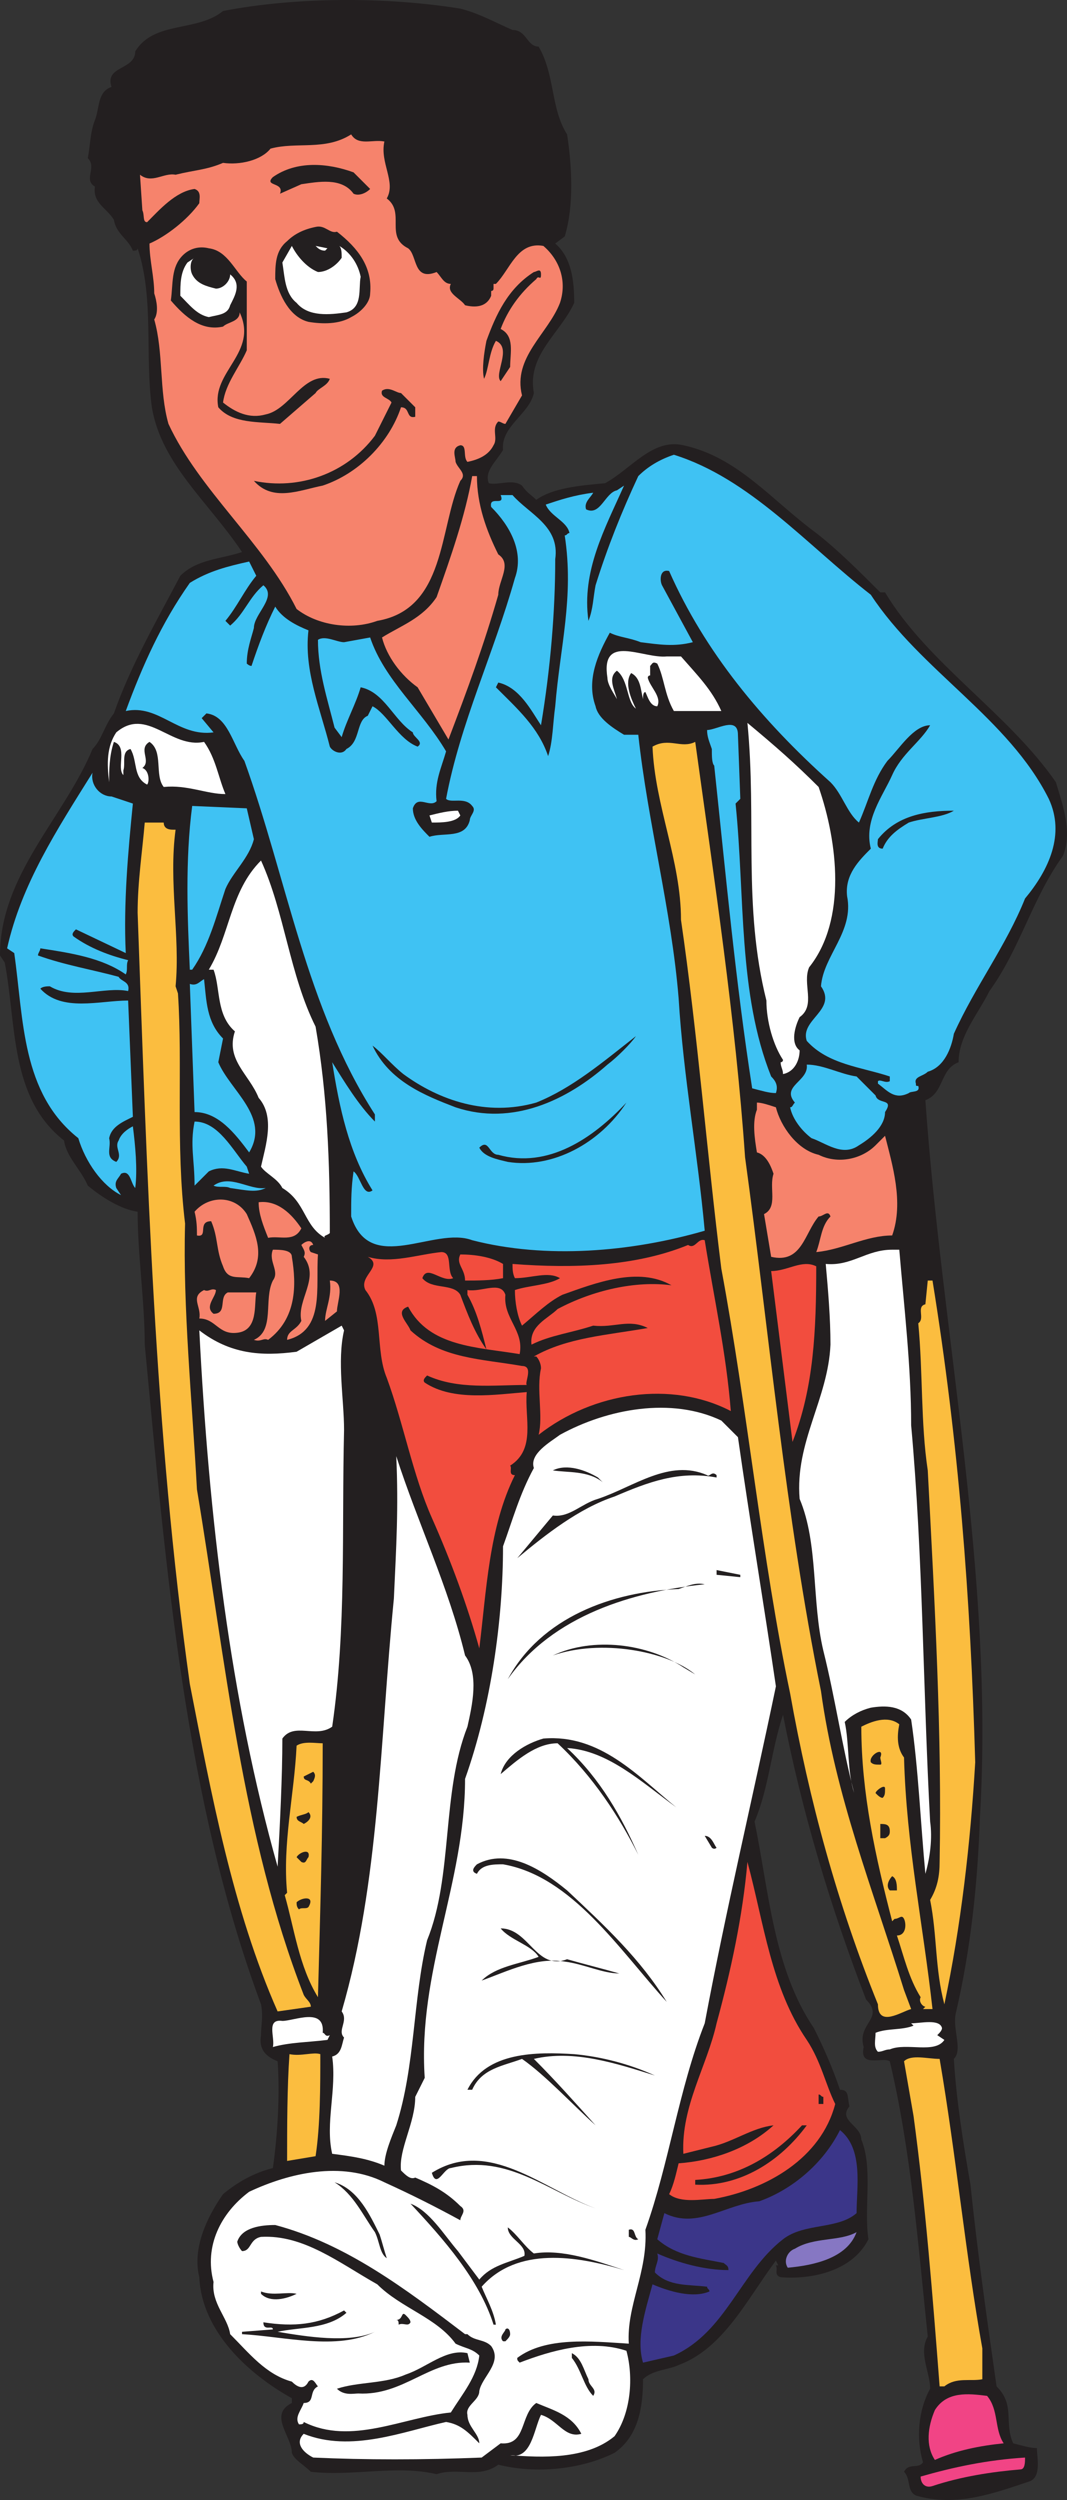
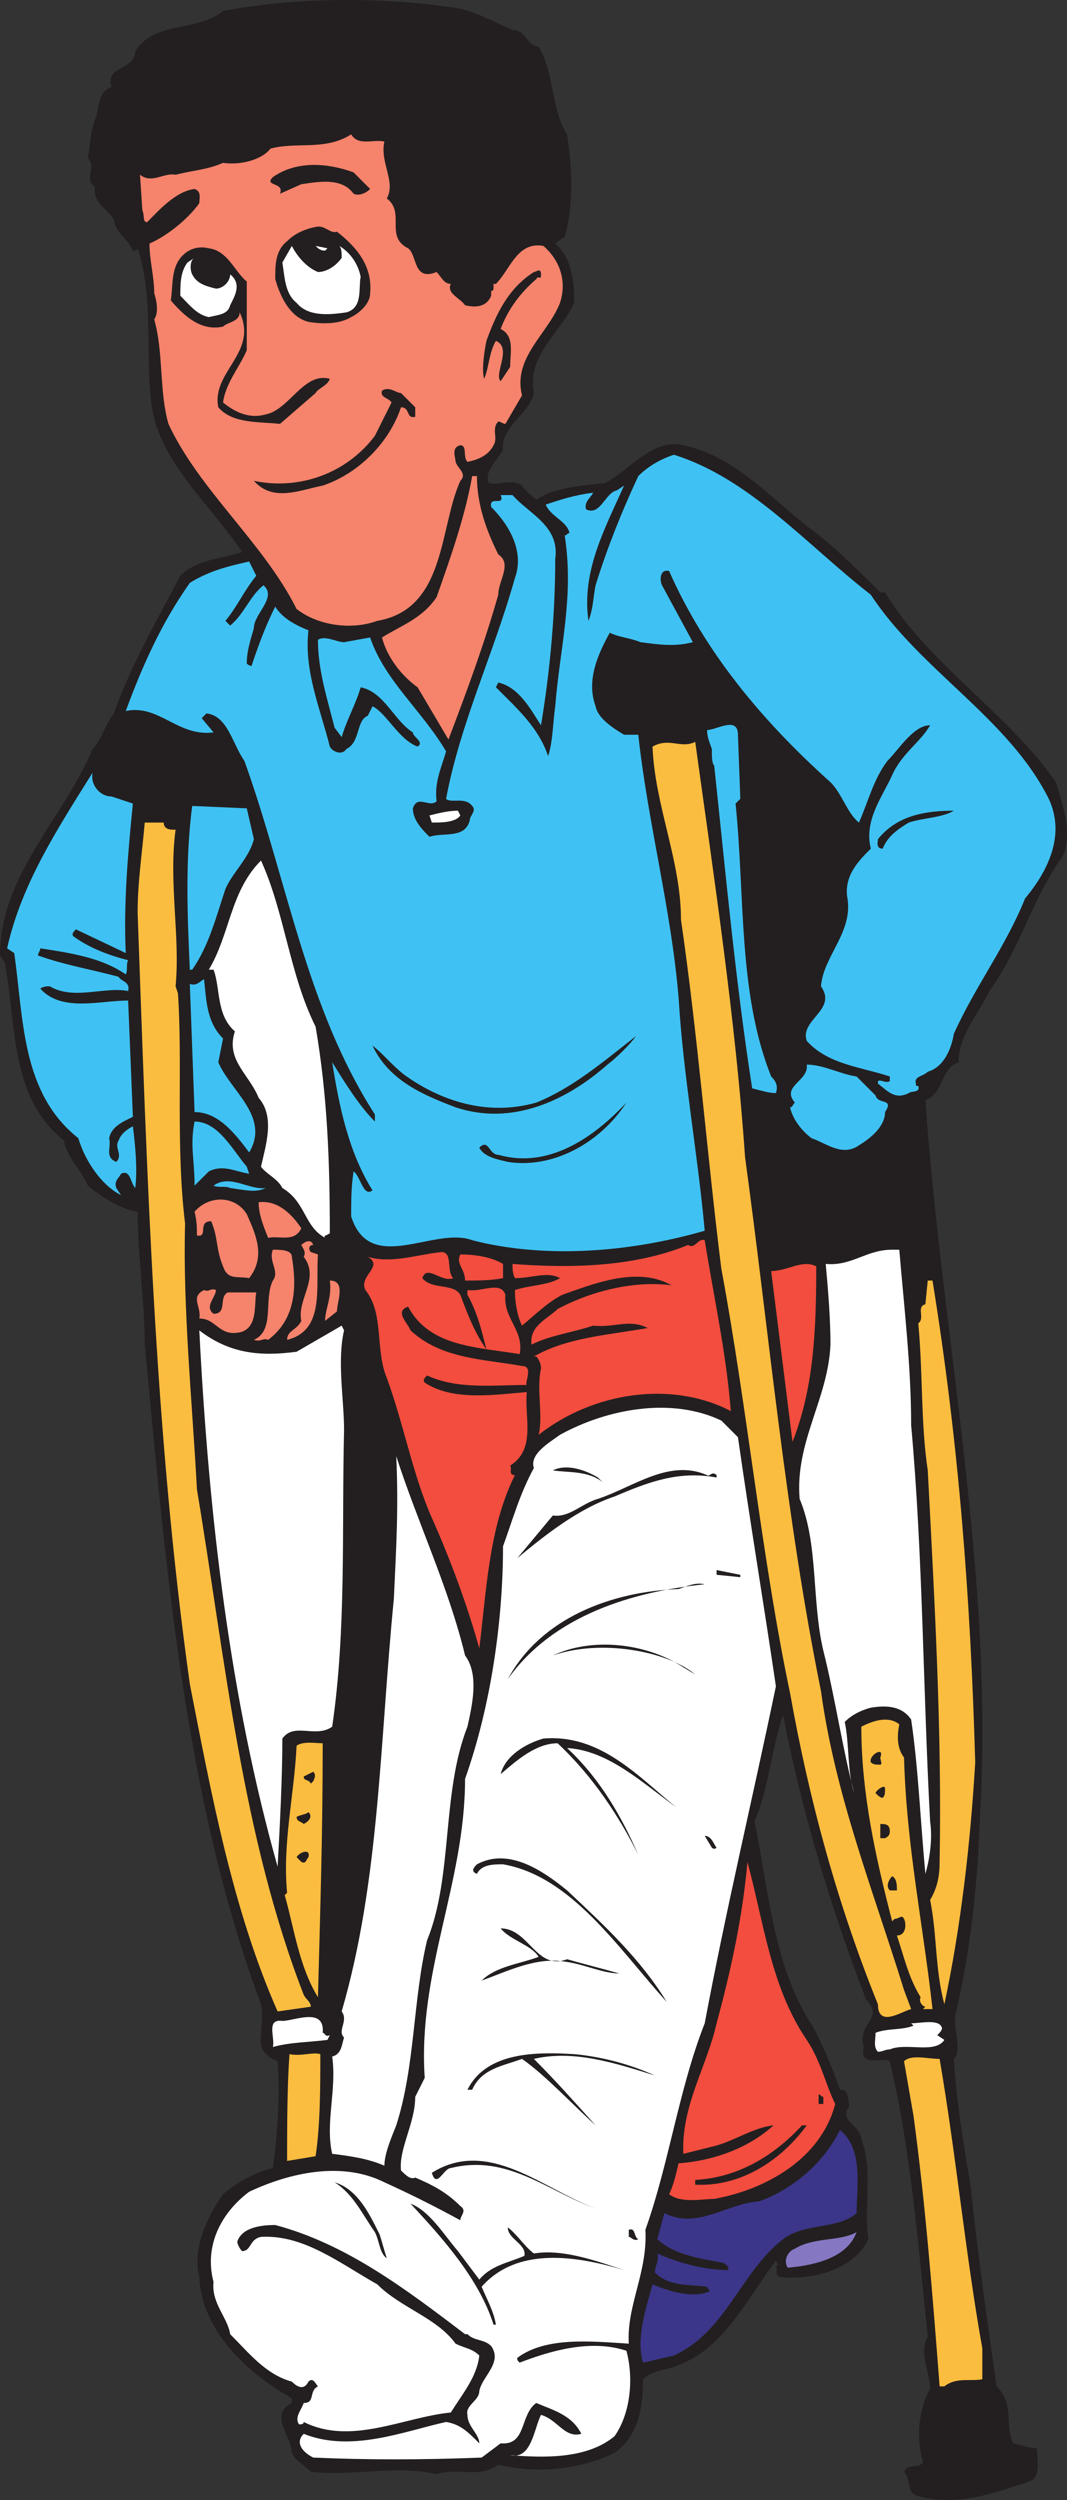
<svg xmlns="http://www.w3.org/2000/svg" width="337.262" height="790.136">
  <rect width="100%" height="100%" fill="#333333" stroke="none" />
  <path fill="#231f20" fill-rule="evenodd" d="M162 9.475c4.5 0 4.5 5.25 8.25 5.25 5.25 9 3.75 19.5 9 27.75 1.5 9.75 2.25 22.5-.75 32.25l-3 2.25c5.25 4.5 6 12 6 18.75-4.5 9.75-15 16.5-12.75 28.5-1.5 6.75-10.5 10.5-9.75 18-2.25 3.75-6 6.75-4.5 10.5 3 .75 7.5-1.5 10.5.75 1.5 2.25 3 3 4.5 4.5 5.25-3.75 13.5-4.5 21.75-5.25 8.25-4.5 15-14.25 24.75-12 17.25 3.75 27.75 17.25 42 27.75 6.75 5.25 13.5 12 20.25 18.75h1.5c13.5 22.5 39 38.25 54 60 2.25 7.5 5.25 15.75 2.25 23.25-9.75 13.5-13.5 29.25-23.25 42.75-3.75 7.5-9.75 14.25-9.75 22.5-6 2.25-4.5 9.75-10.5 12 5.25 75 21.75 150 17.25 226.5-.75 21.75-3 42-7.5 61.5-1.5 5.25 2.25 12-.75 15 .75 12.75 3 27 5.25 39.75 2.25 21.75 5.25 42.75 8.25 63.75 6 6 2.25 11.25 5.25 18 3 .75 5.25 1.5 7.5 1.5 0 3 1.5 9-2.25 10.5-11.25 3.75-23.25 8.25-36 4.5-3-1.5-1.5-5.25-3.75-7.5 1.5-3 4.5-.75 6-3-2.25-7.5-1.5-16.5 2.25-23.25 0-5.25-3.75-11.25-.75-16.5-3-28.5-5.25-58.5-12-87-2.25-1.5-9.75 2.25-8.25-4.5-2.25-7.5 6.75-9 .75-15-11.25-29.25-20.25-59.25-26.25-90-3.75 11.25-4.5 23.25-9 33.75 4.5 21.75 6 46.5 18.75 65.25 3 6 6 12.75 8.25 19.5 3 0 2.25 2.25 3 5.25-3.75 4.5 3.75 6 3.75 10.5 3.75 9 .75 21.75 2.25 31.5-5.25 10.5-18.75 12.75-27.75 12-2.25-.75-.75-2.25-1.5-3.75h.75l-.75-1.5c-9 12-16.5 27.75-30.75 33-3 1.5-8.25 1.5-11.25 4.5 0 9-1.5 18-9 23.25-10.5 5.25-24.75 6.75-36.75 3.75-6 4.5-12.75.75-19.5 3-12.75-3-26.25.75-39.75-.75-2.25-2.25-5.25-3.75-6-6 0-5.25-7.5-12 0-15.75v-1.5c-13.5-7.5-28.5-21-29.25-38.25-2.25-9 2.25-18.75 7.5-26.25 4.5-3.75 9.75-6.75 15.75-8.25 1.5-10.5 2.25-23.25 1.5-33.75-3.75-1.5-6-3.75-5.25-8.25 0-3 .75-6 0-9.75-24-64.5-30-137.25-36.75-208.5 0-13.5-2.25-28.5-2.25-42-5.25-.75-11.25-4.5-15.75-8.25-2.25-5.25-6.75-9-7.5-14.25-17.25-13.5-15-36.75-18.75-56.25l-1.5-2.25c0-25.5 20.25-43.5 29.25-65.25 3-3 3.75-7.5 6.75-11.25 5.25-15 13.5-29.25 21-43.5 5.25-5.25 12.75-5.25 19.5-7.5-10.5-15.75-25.5-27.75-28.5-45.75-2.25-16.5.75-34.5-4.5-50.25 0 .75-.75.75-1.5.75-1.5-3.75-5.25-5.25-6-9.75-2.25-3.75-6.75-5.25-6-10.5-3.75-2.25.75-6-2.25-9 .75-3.75.75-8.25 2.25-12s.75-9 5.25-10.5c-2.25-6.75 7.5-5.25 7.5-11.25 6-9.75 19.5-6 27.75-12.75 23.25-4.5 51.75-4.5 75-.75 6 1.5 11.25 4.5 16.5 6.75" />
  <path fill="#f6836c" fill-rule="evenodd" d="M121.5 44.725c-1.5 6.75 3.75 12.75.75 18 6 4.5-.75 12 6.75 15.75 3 2.25 1.5 10.5 9 7.5 1.5 1.5 2.25 3.75 4.5 3.75-1.5 3 3 4.5 4.5 6.75 3 .75 6.75.75 8.25-3v-1.5s.75 0 .75-.75v-1.5h.75c4.5-4.5 6.75-13.5 15-12 5.25 4.5 7.5 11.25 5.25 18-3.75 9.75-15 17.25-12 29.25l-5.25 9c-.75 0-1.5-.75-2.25-.75-2.25 2.25 0 5.25-1.5 7.5-1.5 3-4.5 4.5-8.25 5.25-1.5-1.5 0-5.25-2.25-5.25-3 .75-1.5 3.75-1.5 5.25.75 2.25 3.75 3.75 1.5 6-6.75 15-4.5 40.5-26.25 44.25-8.25 3-18.75 1.5-25.5-3.75-10.5-21-30.75-37.5-40.5-58.5-3-10.5-1.5-22.5-4.5-33 1.5-2.25.75-6 0-8.25 0-5.25-1.5-10.5-1.5-15.75 5.25-2.25 12-7.5 15.75-12.75 0-1.5.75-3.75-1.5-4.5-6 .75-11.25 6.75-15 10.5-1.5 0-.75-2.25-1.5-3.75l-.75-11.25c3.75 3 7.5-.75 11.25 0 6-1.5 9.75-1.5 15-3.75 5.25.75 12-.75 15-4.5 8.25-2.25 17.25.75 25.5-4.5 2.25 3.75 6.75 1.5 10.5 2.25" />
  <path fill="#231f20" fill-rule="evenodd" d="m111.75 54.475 5.25 5.25c-1.5 1.5-3.75 2.25-5.25 1.5-3.75-5.25-11.25-3.75-16.5-3l-6.75 3c1.5-3.75-5.25-2.25-2.25-5.25 7.5-5.25 17.25-4.5 25.5-1.5m-5.25 18.75c6.75 5.25 11.25 11.25 10.5 19.5 0 3-3 6-6 7.5-3.75 2.25-9 2.25-13.5 1.5-6-1.5-9-8.25-10.5-13.5 0-4.5 0-9 3.75-12 2.25-2.25 5.25-3.75 9-4.5 3-.75 4.5 2.25 6.75 1.5" />
  <path fill="#fff" fill-rule="evenodd" d="M100.5 85.975c3 0 6-2.25 7.5-4.5 0-1.5 0-3-.75-3.75 3.75 2.25 6 6 6.75 9.75-.75 3.75.75 9.75-4.5 11.25-5.25.75-12 1.5-15.75-3-3.75-3-3.75-8.25-4.5-12.75l3-5.25c1.5 3 4.5 6.75 8.25 8.25" />
  <path fill="#fff" fill-rule="evenodd" d="m103.5 78.475-.75.75c-1.5 0-2.25-.75-3-1.5l3.75.75" />
  <path fill="#231f20" fill-rule="evenodd" d="M78 88.975v21.75c-2.25 5.25-6.75 10.5-7.5 16.5 3.75 3 8.25 5.25 13.5 3.75 7.5-1.5 12-13.5 20.25-11.25-.75 2.25-3.75 3-4.5 4.5l-11.25 9.75c-6.75-.75-15 0-19.5-5.25-2.25-11.25 12.75-17.25 6.75-30 0 3-3.75 3-5.25 4.5-6.75 1.5-12-3-16.5-8.25.75-5.25 0-10.5 3.75-14.25 2.25-2.25 5.25-3 8.25-2.25 6 .75 8.25 7.5 12 10.5" />
  <path fill="#fff" fill-rule="evenodd" d="M60.75 86.725c1.5 3 4.5 3.75 7.5 4.5 2.25 0 4.5-2.25 4.5-4.5 3.75 3 1.5 6.75 0 9.75-.75 3-3.75 3-6.75 3.75-3.75-.75-6-3.75-9-6.75 0-3.75 0-7.5 2.25-10.5l2.25-1.5c-1.5.75-1.5 3.75-.75 5.25" />
  <path fill="#231f20" fill-rule="evenodd" d="M171 86.725c0 2.25-.75 0-1.5 1.5-5.25 4.5-9 9.75-11.25 15.75 4.5 2.25 3 7.5 3 12l-3 4.5c-2.25-2.25 3.75-10.5-1.5-12.75-2.25 3.75-2.25 9-3.75 12-.75-3 0-8.25.75-12 3-8.25 6.75-16.5 15-21.75.75 0 2.25-1.5 2.25.75m-39.75 42v3c-3 .75-1.5-3-4.5-3-3.75 11.25-13.5 21-24.75 24.75-7.5 1.5-15.75 5.25-21.75-1.5 14.25 3 29.25-2.25 38.25-14.25l5.25-10.5c-.75-1.5-3.75-1.5-3-3.75 2.25-1.5 4.5.75 6 .75l4.5 4.5" />
  <path fill="#3fc2f3" fill-rule="evenodd" d="M275.25 187.975c15.75 24 43.5 39 56.25 64.5 5.25 11.25 0 22.5-7.5 31.5-6 15-15.75 27.75-22.5 42.75-.75 4.5-3 10.5-8.25 12-1.5 1.5-4.5 1.5-3.75 3.75 0 .75 0 .75.75.75.75 2.25-2.25 1.5-3 2.25-4.5 2.25-6.75-.75-9.75-3v-.75c.75-.75 2.25.75 3.75 0v-1.5c-9-3-19.5-3.75-26.25-11.25-2.25-6.75 9.75-9.75 4.5-17.25.75-9.75 10.5-17.25 8.25-28.5-.75-6.75 3.75-11.25 7.5-15-2.25-9 3.75-16.5 6.75-23.25s9-10.5 12-15.75c-5.25 0-9.75 7.5-13.5 11.25-4.5 6-6 12.75-9 19.5-3.75-3-5.25-9-9-12.75-21.75-19.5-39.75-41.25-51-66.75-3-.75-3 3-2.25 4.5l9.75 18c-6 1.5-10.5.75-16.5 0-3.75-1.5-6.75-1.5-9.75-3-3.75 6.75-7.5 15-4.5 23.25.75 3.75 5.25 6.75 9 9h4.5c3 27.75 10.5 55.5 12.75 83.25 1.5 24.75 6 48.75 8.25 73.5-23.25 6.75-50.25 9-73.5 3-12-4.5-32.25 11.25-38.25-7.5 0-5.25 0-9 .75-14.25 2.25 1.5 3 8.25 6 6-7.5-12-10.5-26.25-12.75-40.5 3.75 6 8.25 13.5 13.5 18.75v-2.25c-21.75-33.75-27.75-74.25-41.25-111.75-3.75-5.25-5.25-14.25-12-15l-1.5 1.5 3.75 4.5c-11.25 1.5-17.25-9-27.75-6.75C45 210.475 51 196.975 60 184.225c6-3.75 12-5.25 18.75-6.75l2.25 4.5c-3.75 4.5-6 9.75-9.75 14.25l1.5 1.5c4.5-3.75 6-9 10.5-12.75 4.5 3.75-3 9-3 13.5-.75 3-2.25 6.75-2.25 11.25 0 0 .75.75 1.5.75 2.25-6.75 4.5-12.75 7.5-18.75 2.25 3.75 6.75 6 10.5 7.5-1.5 12.75 3.75 24.75 6.75 36.75.75 1.5 3.75 3 5.25.75 4.5-2.25 3-9 6.75-10.5l1.5-3c4.5 2.25 8.25 10.5 14.25 12.75 2.25-1.5-1.5-3-1.5-4.5-6-3.75-9-12.75-16.5-14.25-1.5 5.25-4.5 10.5-6 15.75l-2.25-3c-2.25-9-5.25-18-5.25-27.75 2.25-1.5 6 .75 8.25.75l8.25-1.5c4.5 13.5 16.5 23.25 24 36-1.5 5.25-3.75 9.75-3 15.75-2.25 2.25-6-2.25-7.5 2.25 0 3.75 3 6.75 5.25 9 4.5-1.5 11.25.75 12.75-5.25 0-1.5 2.25-3 .75-4.5-2.25-3-6.75-.75-8.25-2.25 4.5-24 15-45.75 21.75-69.75 3-8.25-1.5-16.5-7.5-22.5-.75-3.75 4.5 0 3-3.75H162c5.25 6 15 9.75 13.5 20.25 0 16.5-1.5 34.5-4.5 52.5-3-4.5-6.75-12-13.5-13.5l-.75 1.5c6.75 6.75 13.5 12.75 16.5 21.75 1.5-4.5 1.5-10.5 2.25-15.75 1.5-18.75 6-34.5 3-54 .75 0 .75-.75 1.5-.75-.75-3.75-6-5.25-7.5-9 4.5-1.5 9-3 15-3.75-.75 1.5-3 3-2.25 5.25 4.5 2.25 6-5.25 9.75-6l2.25-1.5c-6 13.5-13.5 27-11.25 42.75 1.5-3.75 1.5-7.5 2.25-11.25 3.75-12 8.25-23.25 13.5-34.5 3-3 6.75-5.25 11.25-6.75 24 7.5 42 28.5 62.25 44.25" />
  <path fill="#f6836c" fill-rule="evenodd" d="M150.75 150.475c0 9 3 17.25 6.75 24.75 4.5 3 0 8.25 0 12.75-4.5 15.75-9.75 30-15.75 45.75l-9.75-16.5c-5.25-3.75-9.75-9.75-11.25-15.75 6-3.75 12.75-6 17.25-12.75 4.5-12.75 9-25.5 11.25-38.25h1.5" />
-   <path fill="#fff" fill-rule="evenodd" d="M215.25 207.475c5.25 6 9.75 10.5 12.75 17.25h-15c-3-5.25-3-10.5-5.25-15-1.5-.75-1.5 0-2.25.75v3c-.75 0-.75.75-.75.75.75 3 4.5 6 3 9-2.25 0-3-3-3.75-4.5-.75 0-.75 1.5-.75 2.25-.75-3-.75-6.75-3.75-8.25-2.25 3 0 8.25 1.5 11.25-3-2.25-2.25-9-6-12-3 2.25-.75 6 0 9-.75-1.5-3-4.5-3-6.75-2.25-14.25 11.25-6 18.75-6.75h4.5m-150.75 27c3.75 5.25 4.5 11.25 6.75 16.5-6 0-12-3-19.5-2.25-3-3.75 0-11.25-4.5-14.25-3.75 2.25.75 6-2.25 8.25 2.25.75 2.25 4.5 1.5 5.25-4.5-2.25-3-7.5-5.25-11.25-3 .75-1.5 4.5-2.25 6.75v1.5c-2.25-2.25 1.5-9-3-10.5-1.5 4.5-1.5 9-1.5 12.75-.75-6-.75-11.25 2.25-15.75 9.75-8.25 17.25 5.25 27.75 3m194.25 14.25c6 17.25 9 42-3 57-2.25 5.25 2.25 12-3 15.75-1.5 3-3 8.25 0 10.5 0 3-1.5 6.75-5.25 7.5 0-1.5-.75-2.25-.75-3.75.75 0 .75-.75.75-.75-3-4.5-5.25-12-5.25-18.75-7.5-30-3-57-6-87.75 9 7.5 15 12.75 22.5 20.25" />
  <path fill="#3fc2f3" fill-rule="evenodd" d="m233.25 232.225.75 20.25-1.5 1.5c3 29.25.75 60 11.25 86.25 1.5 1.5 2.25 3 1.5 5.25-2.25 0-4.5-.75-7.5-1.5-5.25-33.75-8.25-66.75-12-102-.75-.75-.75-3-.75-5.25-.75-2.25-1.5-3.75-1.5-6 3 0 9.75-4.5 9.75 1.5" />
  <path fill="#fbbd3f" fill-rule="evenodd" d="M219.75 234.475c6 43.5 12.75 87.75 15.75 131.25 7.5 54.75 12.75 113.25 24 168.75 4.5 33 16.5 63 26.25 94.5l2.25 6c-3 .75-10.5 6-10.5-1.5-12.75-31.5-21.75-64.5-27.75-98.25-9-42.75-13.5-90-21.75-134.25-4.5-36-7.5-74.25-12.75-110.25 0-18.75-8.25-36-9-54.75 5.25-3 9 .75 13.5-1.5" />
  <path fill="#3fc2f3" fill-rule="evenodd" d="m35.25 251.725 6.75 2.25c-1.5 15-3 31.5-2.25 47.25l-15.75-7.5c-.75.75-1.5 1.5-.75 2.25 5.25 3.75 11.25 6 17.25 7.5-.75 1.5 0 3-.75 4.5-7.5-5.25-17.25-6.75-27-8.25 0 .75-.75 1.5-.75 2.25 8.25 3 17.25 4.5 25.5 6.75.75 1.5 3.75 1.5 3 4.5-7.5-1.5-17.25 3-24.75-1.5-.75 0-2.25 0-3 .75 6.75 7.5 18.75 3.75 27.75 3.75l1.5 36.75c-3 1.5-6.75 3-7.5 6.75.75 3-1.5 6 2.25 7.5 2.25-2.25-.75-4.5.75-6.75.75-2.25 3-3.75 4.5-4.5.75 6 1.5 13.5.75 19.5-1.5-1.5-1.5-6-4.5-4.5-.75 1.5-2.25 2.25-1.5 4.5l1.5 2.25c-6-3-11.25-10.5-13.5-18-18-14.25-17.25-37.5-20.25-58.5l-2.25-1.5c4.5-20.25 15.75-37.5 27-55.5-.75 3.75 2.25 7.5 6 7.5m45 13.5c-1.5 6-6.75 10.5-9 15.75-3 9-5.25 18-10.5 25.5H60c-.75-16.5-1.5-34.5.75-51.75l17.25.75 2.25 9.75" />
  <path fill="#fff" fill-rule="evenodd" d="M145.5 257.725c-1.5 2.25-6 2.25-9 2.25l-.75-2.25c3-.75 6-1.5 9-1.5l.75 1.5" />
  <path fill="#231f20" fill-rule="evenodd" d="M301.5 256.225c-3.75 2.25-9.75 2.25-14.25 3.75-3.75 2.25-6.75 4.5-8.25 8.25-2.25 0-1.5-2.25-1.5-3 6-7.5 15-9 24-9" />
  <path fill="#fbbd3f" fill-rule="evenodd" d="M51.75 259.975c0 2.25 2.25 2.25 3 2.25h.75c-2.25 16.5 1.5 33.75 0 49.5l.75 2.25c1.5 22.5-.75 48 2.25 72.75-.75 26.25 2.25 56.25 3.75 84 9 54 14.25 109.5 33.75 159.75.75 1.5 2.25 2.25 2.25 3.75l-10.5 1.5c-14.25-32.25-21-69-27.75-103.5-11.25-80.25-13.5-161.25-16.5-243.75 0-9.75 1.5-19.5 2.25-28.5h6" />
  <path fill="#fff" fill-rule="evenodd" d="M99.75 324.475c3.75 21.75 4.5 42.75 4.5 65.25-.75.75-2.25.75-1.5 1.5-6.75-3.75-6-11.25-13.5-15.75-1.5-3-5.25-4.5-6.75-6.75 1.5-6.75 4.5-15.75-.75-21.75-3-7.5-10.5-12-7.5-21-6-5.25-4.5-13.5-6.75-19.5H66c6.75-11.25 6.75-24.75 16.5-34.5 7.5 16.5 9 36 17.25 52.5" />
  <path fill="#3fc2f3" fill-rule="evenodd" d="m70.5 328.225-1.5 7.5c3.75 9 16.5 17.25 9.75 28.5-4.5-6-9.75-12.75-17.25-12.75l-1.5-40.5c2.25.75 3-.75 4.5-1.5.75 6.75.75 13.5 6 18.75" />
  <path fill="#231f20" fill-rule="evenodd" d="M192 336.475c-12.75 11.25-30 19.5-48 13.5-9.75-3.75-21-8.25-26.25-19.5 3 2.25 6 6 9.75 9 11.25 8.25 26.25 13.5 42 9 11.25-4.5 21-12.75 31.5-21-1.5 2.25-6 6.75-9 9" />
  <path fill="#3fc2f3" fill-rule="evenodd" d="M276.75 346.225c.75 3 6 .75 3 5.25 0 4.5-4.5 8.25-8.25 10.5-5.25 3.75-10.5-.75-15-2.25-3-2.25-6-6-6.75-9.75.75 0 .75-.75 1.5-1.5-4.5-5.25 4.5-6.75 3.75-12 5.25 0 10.5 3 15.75 3.75l6 6" />
-   <path fill="#f6836c" fill-rule="evenodd" d="M245.25 349.975c1.5 6 6.75 13.5 13.5 15 6 3 13.5 1.5 18-3l3-3c2.25 9 6 21 2.25 31.5-8.25 0-15.75 4.5-24 5.25 1.5-3.75 1.5-8.25 4.5-11.25-.75-2.25-2.25 0-3.75 0-4.5 5.25-5.25 15-15 12.75l-2.25-13.5c4.5-2.25 1.5-8.25 3-12.75-.75-2.25-2.25-6-5.25-6.75-.75-4.5-1.5-9.75 0-13.5v-2.25c1.5 0 3.75.75 6 1.5" />
  <path fill="#231f20" fill-rule="evenodd" d="M198 348.475c-8.25 12.75-23.25 21-37.5 18.75-3-.75-7.5-1.5-9-4.5 3-3 3 2.25 6 2.25 15.75 4.5 30-5.25 40.5-16.5" />
  <path fill="#3fc2f3" fill-rule="evenodd" d="m78 368.725.75 2.25c-4.5-.75-8.25-3-12.75-.75l-4.5 4.5c0-8.25-1.5-12.75 0-20.25 7.5 0 12 9 16.5 14.25" />
  <path fill="#3fc2f3" fill-rule="evenodd" d="M84 375.475c-3 1.5-6 .75-11.25 0-1.5-.75-3.75 0-5.25-.75 5.25-3.75 11.25 1.5 16.5.75" />
  <path fill="#f6836c" fill-rule="evenodd" d="M78 383.725c3 6.75 6 13.5.75 20.25-3.75-.75-6.75.75-8.25-3.75-2.25-5.25-1.5-9-3.75-14.25-4.5 0-.75 5.25-4.5 4.5 0-2.25 0-4.5-.75-7.5 4.5-5.25 12.75-5.25 16.5.75m17.25 4.5c-2.25 4.5-6.75 2.25-10.5 3-1.5-3.75-3-7.5-3-11.25 6-.75 10.5 3.75 13.5 8.25m3.75 5.25c-1.5 0-1.5 1.5-.75 2.25l2.25.75c-.75 10.5 2.25 24-9.75 27 0-3 3-3 4.5-6-1.5-6.75 6-13.5.75-20.25.75-1.5 0-2.25-.75-3.75.75-.75 3-2.25 3.75 0" />
  <path fill="#f24d3e" fill-rule="evenodd" d="M222.75 391.975c3 18.75 6.75 35.25 8.25 54-18.75-9.75-43.5-6-60.75 7.5 1.5-6-.75-14.25.75-21 0-1.5-.75-3-1.5-3.75h-.75c10.5-6 23.25-6.75 36-9-6-3-10.5 0-17.25-.75-6.75 2.25-13.5 3-19.5 6-.75-6 5.25-8.25 8.25-11.25 11.25-6 24.75-9 36-7.5-10.5-6-24-.75-34.5 3-4.5 2.25-8.25 6-12.75 9.75-1.5-3-2.25-7.5-2.25-11.25 4.5-1.5 10.5-1.5 14.25-3.75-3.75-2.25-9 0-14.25 0-.75-1.5-.75-3-.75-4.5 19.5 1.5 39 .75 55.5-6 2.25 1.5 3-2.25 5.25-1.5" />
  <path fill="#f6836c" fill-rule="evenodd" d="M92.25 397.225c1.5 9 1.5 19.5-7.5 26.25-1.5-.75-2.25.75-4.5 0 6.75-3 3-12.75 6-18.75 2.25-3-1.5-6 0-9.75 2.25 0 6 0 6 2.25" />
  <path fill="#fff" fill-rule="evenodd" d="M284.25 394.975c1.5 18 3.75 36.75 3.75 55.5 3.75 41.25 3.75 84 6 125.25.75 5.25 0 11.25-1.5 16.5-1.5-15.75-2.25-33.75-4.5-48.75-3-4.5-8.25-4.5-12.75-3.75-3 .75-6 2.25-8.25 4.5 1.5 6.75.75 15.75 3 22.5-3.75-14.25-6-30-9.75-45-3.75-15.75-1.5-33.75-7.5-48-1.5-18 9-31.5 9.75-48.75 0-8.25-.75-17.25-1.5-25.5 8.25.75 12.75-4.5 21-4.5h2.25" />
  <path fill="#f24d3e" fill-rule="evenodd" d="M143.25 403.975c-3.75 1.5-8.25-4.5-9.75 0 3 3.75 9.75 1.5 12 5.25 2.25 6 4.5 12 8.25 17.25-1.5-6-3-12-6-17.25v-1.5c4.5.75 10.5-3 12 1.5-.75 7.5 6 11.25 4.5 18.75-13.5-2.25-28.5-2.25-35.25-15-4.5 1.5 0 5.25.75 7.5 9.75 9 22.5 9 35.25 11.25 3.75 0 .75 5.25 1.5 6-10.5 0-21.75 1.5-31.5-3-.75.75-1.5 1.5-.75 2.25 9 6 22.5 3.75 32.25 3-.75 8.25 3 18-5.25 23.25.75.75-.75 3 1.5 3-8.25 16.5-9 36.75-11.25 54.75-3.75-13.5-9-27.75-15-41.25s-9-30-14.25-44.25c-3.75-9-.75-20.25-6.75-27.75-2.25-4.5 6-7.5.75-10.5 7.5 2.25 15.75-.75 23.25-1.5 3.75 0 1.5 6 3.75 8.25" />
  <path fill="#f24d3e" fill-rule="evenodd" d="M159 399.475v4.5c-3.75.75-8.25.75-12 .75 0-3.75-3-5.25-1.5-8.25 4.5 0 9.75.75 13.5 3m99 .75c0 20.25-.75 38.25-7.5 55.5l-6.75-54c5.25 0 9.75-3.75 14.25-1.5" />
  <path fill="#fbbd3f" fill-rule="evenodd" d="M294.75 404.725c8.25 51 12 99.75 13.5 152.25-1.5 25.5-4.5 51.75-9.75 76.5-3-11.25-2.25-21.75-4.5-33 2.25-3.75 3-7.5 3-12 .75-40.5-1.5-81-3.75-123.75-2.25-15-1.5-30.75-3-46.5 2.25-1.5-.75-5.25 2.25-6l.75-7.5h1.5" />
  <path fill="#f6836c" fill-rule="evenodd" d="m106.5 414.475-3.75 3c0-3.75 2.25-7.5 1.5-12.75 5.25 0 2.25 6.75 2.25 9.75m-38.25-6.75c0 2.25-3.75 5.25-.75 7.5 4.5 0 1.5-5.25 4.5-6.75h9c-.75 3.75.75 12-6 12.75-6 .75-6.75-4.5-12-4.5.75-3.75-3-6.75 1.5-9 1.5.75 2.25-.75 3.75 0" />
  <path fill="#fff" fill-rule="evenodd" d="M108.75 420.475c-2.25 9.75 0 21.75 0 31.5-.75 31.5.75 63-3.75 93.75-5.25 3.75-12-1.5-15.75 3.75 0 12-.75 27-1.5 40.5-15-53.25-21.75-110.25-24.75-169.5 9.75 7.5 19.5 8.25 30.75 6.75l14.25-8.25.75 1.5m124.5 33.75c3.75 26.25 8.25 53.25 12 78.75-7.5 36-15.75 70.5-22.5 106.5-8.25 21-11.25 44.25-18.75 65.25.75 13.5-6 24-5.25 36-12-.75-26.25-2.25-35.25 4.5 0 .75 0 .75.75 1.5 9.75-3.75 22.5-7.5 33.75-3.75 2.25 8.25 1.5 19.5-3.75 27-9 7.5-23.25 6.75-33 6 6.75 1.5 7.5-8.25 9.75-12.75 5.25 1.5 7.5 7.5 12.75 6-3-6-9-7.5-14.25-9.75-5.25 3.75-3 13.5-11.25 12.75l-6 4.5c-18.75.75-36.75.75-53.25 0-3-1.5-6-4.5-3-7.5 15 6 31.5-.75 45-3.75 4.5.75 6.75 3 10.5 6.75 0-3-3.75-5.25-3.75-9-.75-3 3.75-4.5 3.75-7.5.75-4.5 7.5-9 3.75-14.25-2.25-2.25-5.25-1.5-7.5-3.75H147c-18.75-14.25-37.5-28.5-60-34.5-4.5 0-10.5.75-12 5.25 0 .75.75 2.25 1.5 3 3 0 2.25-3.75 6-4.5 13.5-.75 24.75 8.25 36.75 15 7.5 7.5 18.75 10.5 24.75 18.75 3 1.5 5.25 1.5 7.5 3.75-.75 6.75-5.25 12-9 18-15 1.5-31.5 10.5-46.5 3 0 .75-.75.75-1.5.75-1.5-2.25.75-4.5 1.5-6.75 3.75 0 1.5-3.75 4.5-5.25-.75-.75-1.5-3-3-1.5-1.5 3-3.75 1.5-5.25 0-8.25-2.25-13.5-9-19.5-15-.75-5.25-6-9.75-5.25-16.5-3-11.25 2.25-21.75 11.25-28.5 12.75-6 29.25-9.75 42.75-3 8.25 3.75 15.75 7.5 24 12 0-1.5 2.25-3 0-4.5-4.5-4.5-9-6.75-14.25-9-1.5.75-3-.75-4.5-2.25-.75-6.75 4.5-15 4.5-23.25l3-6c-2.25-33.75 12.75-61.5 12.75-94.5 8.25-23.25 12-50.25 12-73.5 3-8.25 5.25-16.5 9.75-24.75-1.5-4.5 5.25-8.25 8.25-10.5 15-8.25 35.25-12 51-4.5l5.25 5.25" />
  <path fill="#fff" fill-rule="evenodd" d="M147 523.225c4.5 6 2.25 15.75.75 22.5-8.25 21-4.5 47.25-12.75 67.5-4.5 18.75-3.75 39.75-9.75 58.5-1.5 3.75-3.75 9-3.75 12.75-5.25-2.25-10.5-3-16.5-3.75-2.25-9.75 1.5-20.25 0-30.75 3-.75 3-3.75 3.75-6-2.25-2.25 1.5-5.25-.75-8.25 12-41.25 12-84.75 16.5-130.5.75-16.5 1.5-28.5.75-45 6.75 21 16.5 41.25 21.75 63" />
  <path fill="#231f20" fill-rule="evenodd" d="M190.5 468.475c-4.5-3.75-11.25-3-15.75-3.75 4.5-2.25 10.5 0 14.25 2.25l1.5 1.5m36-2.25v.75c-12-2.25-21.75 1.5-32.25 6-11.25 3.75-21.75 12-30.75 19.5l11.25-13.5c5.25.75 9-3.75 14.25-5.25 11.25-3.75 22.5-12.75 34.5-7.5.75.75 1.5-1.5 3 0m7.5 32.25-7.5-.75v-1.5l7.5 1.5v.75m-11.25 2.25c-22.5 2.25-48 9.75-62.25 30 10.5-19.5 33-27.75 54-28.5 2.25-.75 5.25-2.25 8.25-1.5" />
  <path fill="#231f20" fill-rule="evenodd" d="M219.75 529.225c-9-7.5-30-11.25-45-6 12.75-6 30-3.75 41.25 3.75l3.75 2.25" />
  <path fill="#fbbd3f" fill-rule="evenodd" d="M284.25 544.975c-.75 3.75-.75 7.5 1.5 10.5.75 27.75 6 52.5 9 79.5h-3l.75-.75c-.75 0-2.25-1.5-1.5-3-3.75-6-5.25-12.75-7.5-19.5 3 0 3-3.75 2.25-5.25s-1.5 0-3 0l-.75.75c-5.25-20.25-9.75-40.5-9.75-61.5 3-1.5 8.25-3.75 12-.75" />
  <path fill="#231f20" fill-rule="evenodd" d="M213.75 571.225c-11.25-8.25-21.75-18-34.5-18.75 10.5 9.75 17.25 21.75 22.5 33.75-6-12-14.25-24.75-25.5-35.25-6.75 0-12.75 5.25-18 9.75 1.5-6 8.25-9.75 13.5-11.25 18-1.5 30 12 42 21.75" />
  <path fill="#fbbd3f" fill-rule="evenodd" d="M102 550.975c0 28.5-.75 51.75-1.5 80.25-6-9.75-7.5-21.75-10.5-32.25l.75-.75c-1.5-15.75 2.25-30.75 3-46.5 2.25-1.5 6-.75 8.25-.75" />
  <path fill="#231f20" fill-rule="evenodd" d="M278.25 555.475c0 .75.75 2.25 0 2.25-1.5 0-2.25 0-3-.75-.75-2.25 4.5-5.25 3-1.5M99 562.975l-.75.75c-.75-1.5-2.25-.75-2.25-2.25l3-1.5c.75.75.75 1.5 0 3m180.75 2.25c0 1.5 0 2.25-.75 3-.75 0-1.5-.75-2.25-1.5 0-.75 3-3 3-1.5m-182.25 7.5c1.5 1.5 0 3-1.5 3.75-.75-.75-2.25-.75-2.25-2.25 1.5-.75 3-.75 3.75-1.5m183.75 6c0 .75 0 1.5-1.5 2.25h-1.5v-4.5c1.5 0 3 0 3 2.25m-54.75 5.25c-.75.75-1.5 0-1.5 0l-2.25-3.75c2.25 0 3 3 3.75 3.75m-129 3c-.75.75-.75 2.25-2.25 1.5l-1.5-1.5c.75-1.5 4.5-3 3.75 0m113.25 45.75c-15-16.5-30-39.75-51.75-43.5-3 0-6.75 0-8.25 3-2.25-.75-.75-2.25 0-3 9.75-5.25 20.25 1.5 28.5 8.25 12 11.25 23.25 21.75 31.5 35.25" />
  <path fill="#f24d3e" fill-rule="evenodd" d="M255 644.725c4.5 6.75 6 14.25 9 20.25-4.5 17.25-21.75 27-38.25 30-3.75 0-10.5 1.5-14.25-1.5 1.5-3 2.25-6.75 3-9.75 10.5-.75 21.75-4.5 30-12-6.75.75-12.75 5.25-19.5 6.75l-9 2.25c-.75-15 7.5-27.75 10.5-41.25 4.5-16.5 8.25-33.75 9.75-51 5.25 19.5 7.5 39.75 18.75 56.25" />
-   <path fill="#231f20" fill-rule="evenodd" d="M283.5 597.475h-2.25c-1.5-1.5 0-3.75.75-4.5 1.5.75 1.5 3 1.5 4.5m-186 5.25c-.75.75-2.25 0-3 .75-.75-.75-.75-1.5-.75-2.25 1.5-1.5 6-2.25 3.75 1.5m81.75 16.5c5.25 1.5 11.25 3 16.5 4.5-5.25 0-11.25-3-17.25-3.75-9-1.5-18 3-26.25 6 4.5-4.5 12-5.25 18-7.5-2.25-3.75-9-5.25-12-9 9 0 11.25 13.5 21 9.75" />
+   <path fill="#231f20" fill-rule="evenodd" d="M283.5 597.475h-2.25c-1.5-1.5 0-3.75.75-4.5 1.5.75 1.5 3 1.5 4.5m-186 5.25m81.75 16.5c5.25 1.5 11.25 3 16.5 4.5-5.25 0-11.25-3-17.25-3.75-9-1.5-18 3-26.25 6 4.5-4.5 12-5.25 18-7.5-2.25-3.75-9-5.25-12-9 9 0 11.25 13.5 21 9.75" />
  <path fill="#fff" fill-rule="evenodd" d="M102 642.475c.75 0 .75 1.5 2.25.75l-.75 1.5c-6 .75-12 .75-17.25 2.25.75-3-2.25-9 3-8.25 3.75 0 13.5-4.5 12.75 3.75m195.75-1.5c0 .75-.75 1.5-1.5 2.25l2.25 1.5c-3 4.5-12 .75-17.25 3-1.5 0-2.25.75-3.75.75-1.5-1.5-.75-3.75-.75-6 3.75-1.5 8.25-.75 12-2.25l-.75-.75c3 0 9-1.5 9.75 1.5" />
  <path fill="#231f20" fill-rule="evenodd" d="M207 655.975c-12-3.75-25.5-8.25-38.25-5.25 6.75 6.75 12.75 13.5 19.5 21-7.5-6.75-15.75-15.75-23.25-21-6 2.25-12.75 3-15.75 9.75h-1.5c6-12 21.75-12 33.75-11.25 8.25.75 17.25 3 25.5 6.75" />
  <path fill="#fbbd3f" fill-rule="evenodd" d="M101.25 649.225c0 9.75 0 22.5-1.5 32.25l-9 1.5c0-10.5 0-23.25.75-33.75 3.75.75 7.5-.75 9.75 0m195.75 1.5c5.25 30.75 8.25 62.25 13.5 91.5v9.75c-3.75.75-8.25-.75-12 2.25H297c-2.25-29.25-4.5-57.75-8.25-85.5l-3-17.25c2.25-2.25 7.5-.75 11.25-.75" />
  <path fill="#231f20" fill-rule="evenodd" d="M260.25 662.725v2.25h-1.5v-3c.75 0 .75.75 1.5.75m-5.25 9c-8.25 11.25-21 19.5-35.25 18.75v-1.5c13.5-.75 24.75-7.5 33.75-17.25h1.5" />
  <path fill="#3b3689" fill-rule="evenodd" d="M270.75 699.475c-6 5.25-16.5 3-23.25 8.25-13.5 10.5-18 29.25-34.5 36.75l-9.75 2.25c-2.25-7.5.75-16.5 3-24.75 5.25 2.25 12.75 4.5 18 2.25 0-.75-.75-.75-.75-1.5-6-.75-12 0-16.5-4.5 0-2.25 1.5-3.75.75-6 6.75 3 15 5.25 22.5 5.25 0-1.5-.75-1.5-1.5-2.25-7.5-1.5-15-2.25-21-7.5l2.25-8.25c10.5 5.25 19.5-3 30-3.75 10.5-3.75 20.25-12 25.5-22.5 7.5 6 5.25 18 5.25 26.25" />
  <path fill="#231f20" fill-rule="evenodd" d="M188.25 697.975c-15-5.25-27.75-17.25-45.75-12.75-2.25 0-4.5 6.75-6 1.5 18-11.25 35.25 5.25 51.75 11.25m-68.25 8.25c.75 2.25 1.5 5.25 2.25 7.5-2.25-1.5-2.25-5.25-3.75-8.25-3.75-5.25-6.75-12-12.75-15.75 7.5 2.25 11.25 10.5 14.25 16.5m24.75 5.25 6.75 9c3.75-4.5 9-5.25 14.25-7.5.75-3.75-5.25-5.25-5.25-9 3 2.25 5.25 6 8.25 8.25 9-1.5 19.5 2.25 28.5 5.25-15-4.5-33.75-7.5-45 5.25 1.5 3.75 3.75 7.5 4.5 12H156c-4.5-14.25-15.75-27-26.25-38.25 6 2.25 10.5 9.75 15 15m57-3.75c-1.5.75-2.25-.75-3-.75v-2.25c2.25-.75 1.5 2.25 3 3" />
  <path fill="#8677c3" fill-rule="evenodd" d="M270.75 705.475c-3 8.25-13.5 10.5-21.75 11.25-1.5-2.25 0-5.25 2.25-6 6-3.75 14.25-2.25 19.5-5.25" />
-   <path fill="#231f20" fill-rule="evenodd" d="M93.75 724.975c-3 1.5-8.25 3-11.25 0v-.75c3.75 1.5 8.25 0 11.25.75m15.75 6c-6 5.25-15 4.5-21.75 6 9 1.5 22.5 3.75 30.75 0-12 6-28.5 1.5-42 .75v-.75l9.75-.75c0-1.5-3 .75-3-2.25 9.75 1.5 17.25.75 25.5-3.75l.75.75m20.25 3c-.75 1.5-2.25 0-3.75.75 0-.75 0-1.5-.75-1.5 2.25 0 1.5-3 3-1.5.75.75 1.5 1.5 1.5 2.25m31.5 3.75c0 .75-.75 1.5-1.5 2.25H159c-1.5-1.5.75-3 .75-3.75.75-.75 1.5 0 1.5 1.5m-13.5 6 .75 3c-12.75-.75-21 10.5-35.25 9.75-1.5 0-4.5.75-6.75-1.5 6.75-2.25 15-1.5 21.75-4.5 6.75-2.25 12.75-8.25 19.5-6.75m38.25 8.25c0 2.25 3 3 1.5 5.25-3-3-3.75-8.25-6.75-12v-1.5c3 1.5 3.75 5.25 5.25 8.25" />
-   <path fill="#f14485" fill-rule="evenodd" d="M312 757.225c3.75 4.5 2.25 10.5 5.25 15-7.5.75-15 2.25-21.75 5.25-3-4.5-2.25-10.5 0-15.75 3.75-6 10.5-5.25 16.5-4.5m12 19.5c0 1.5 0 3.75-1.5 3.75-9 .75-18.75 2.25-27.75 5.25-2.25.75-3.75-.75-3.75-3 10.5-3 21-5.25 33-6" />
</svg>